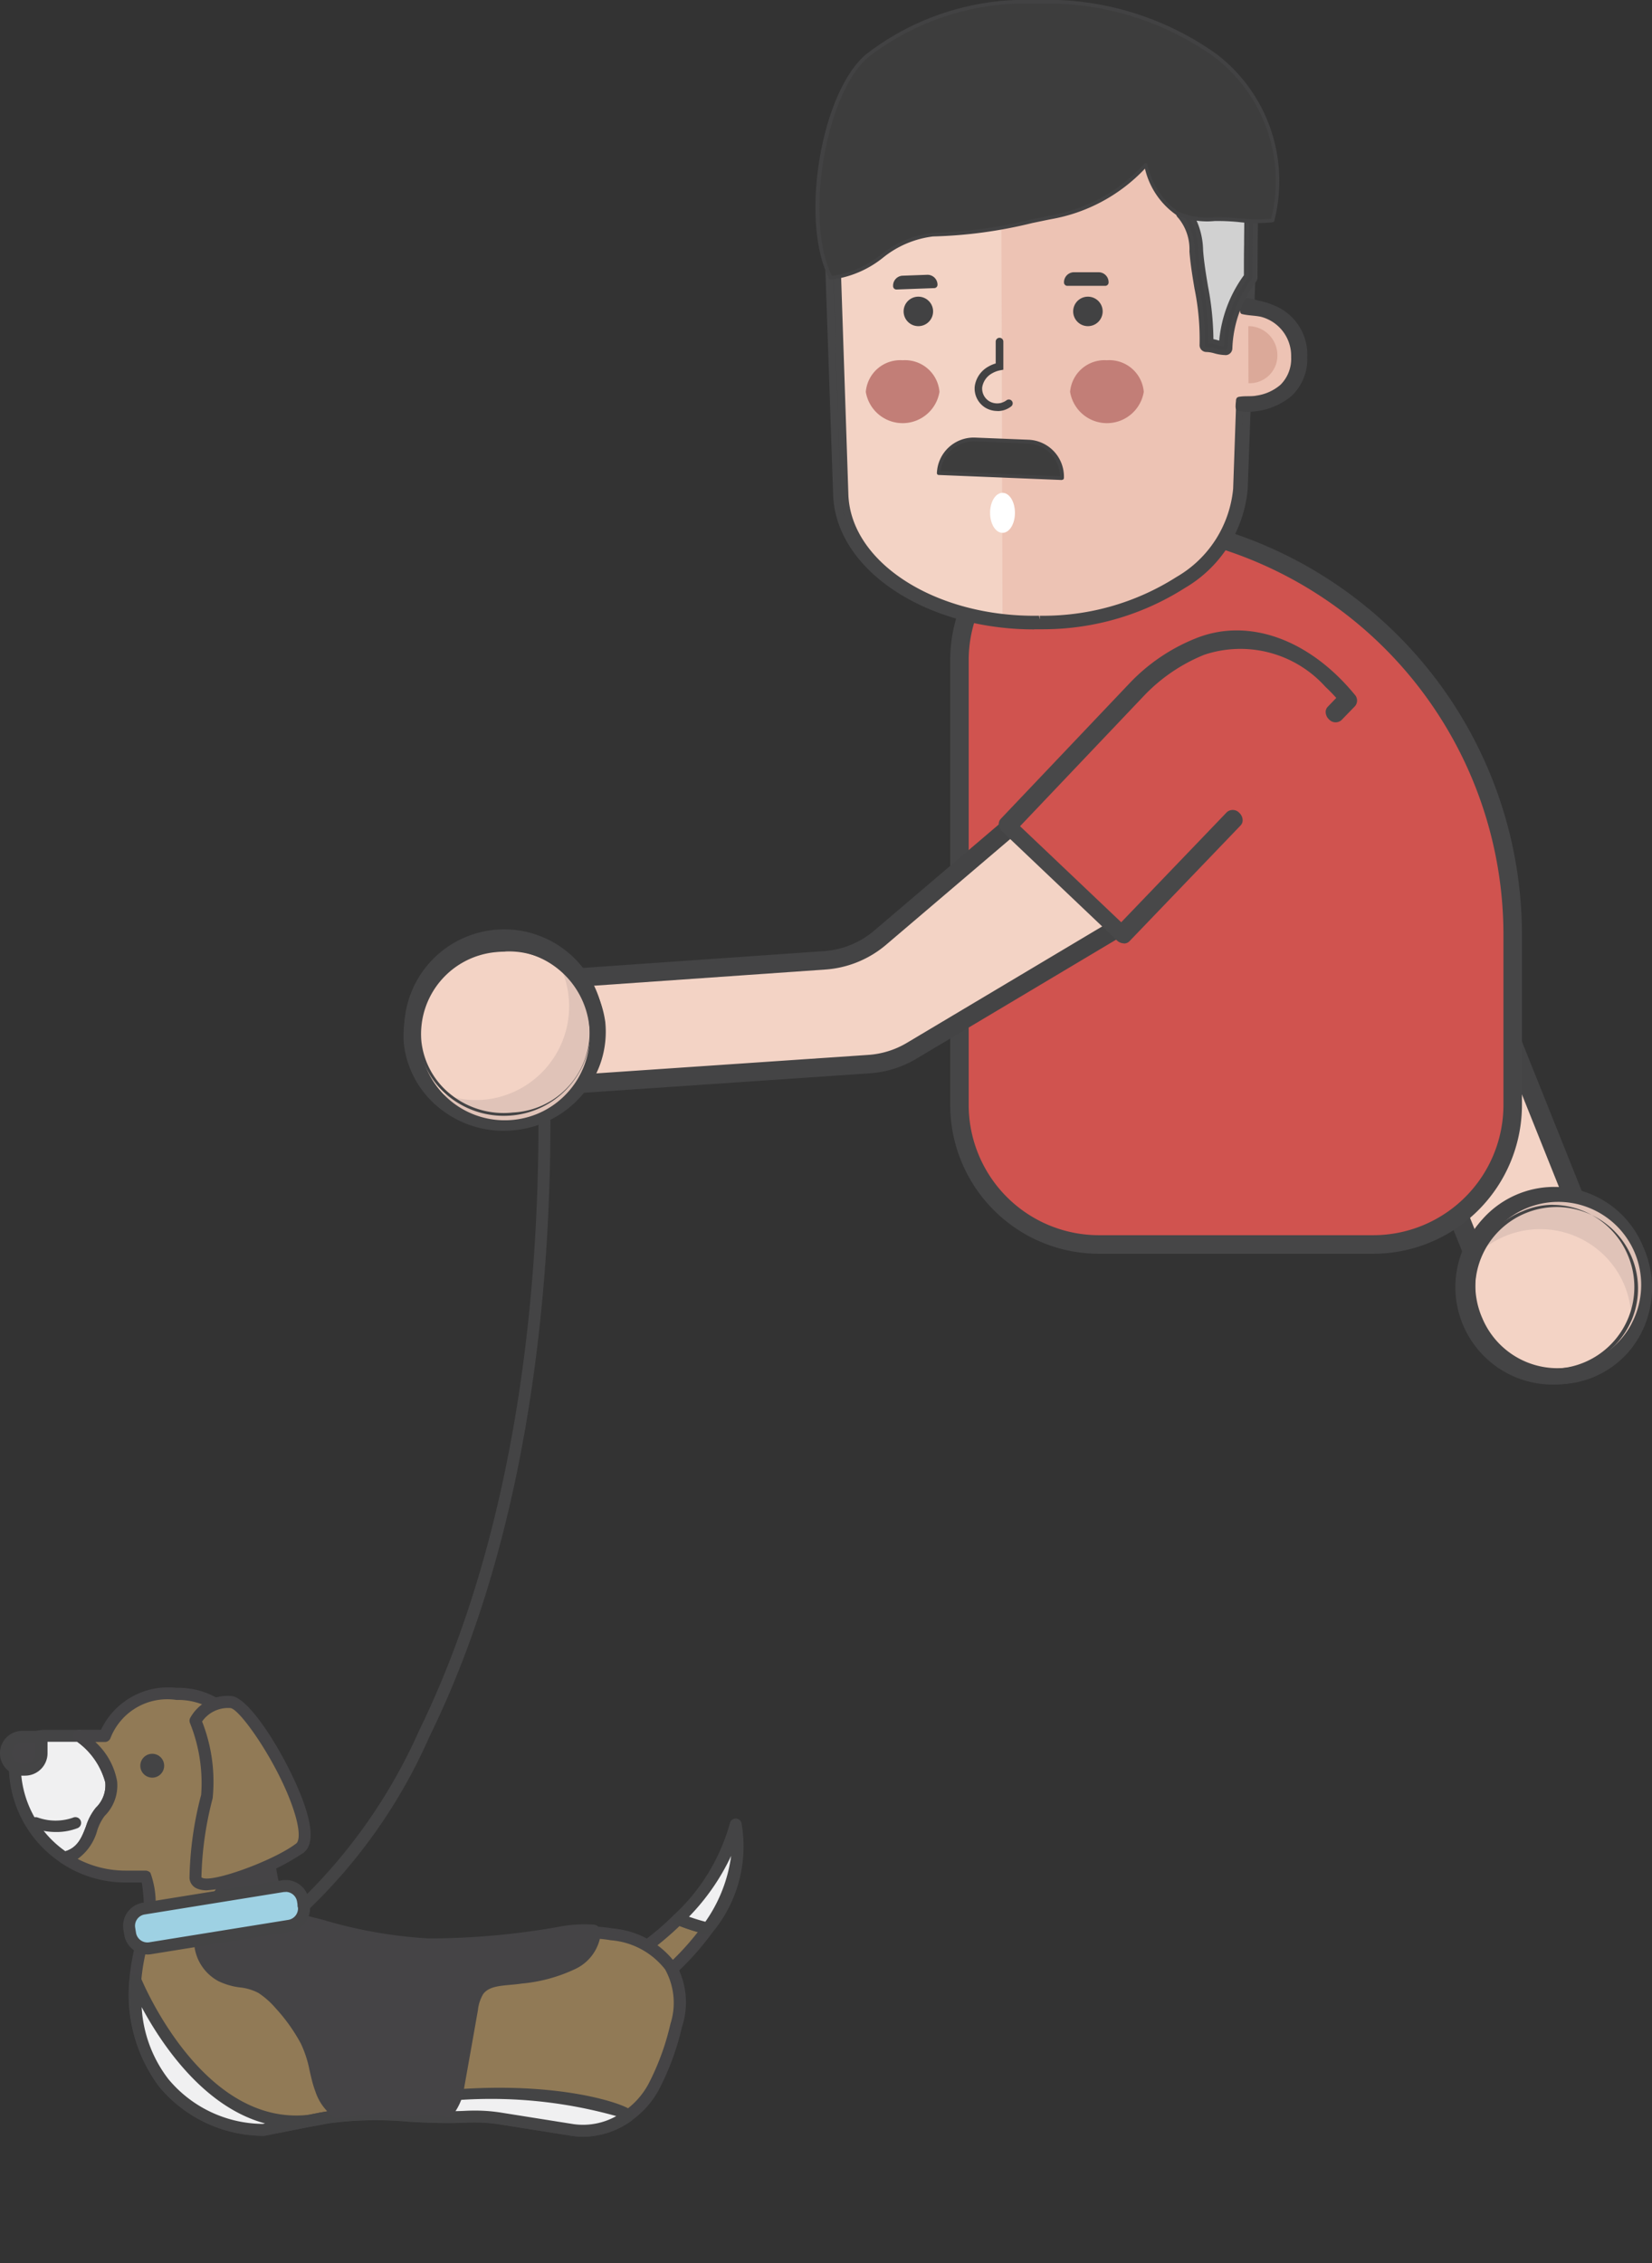
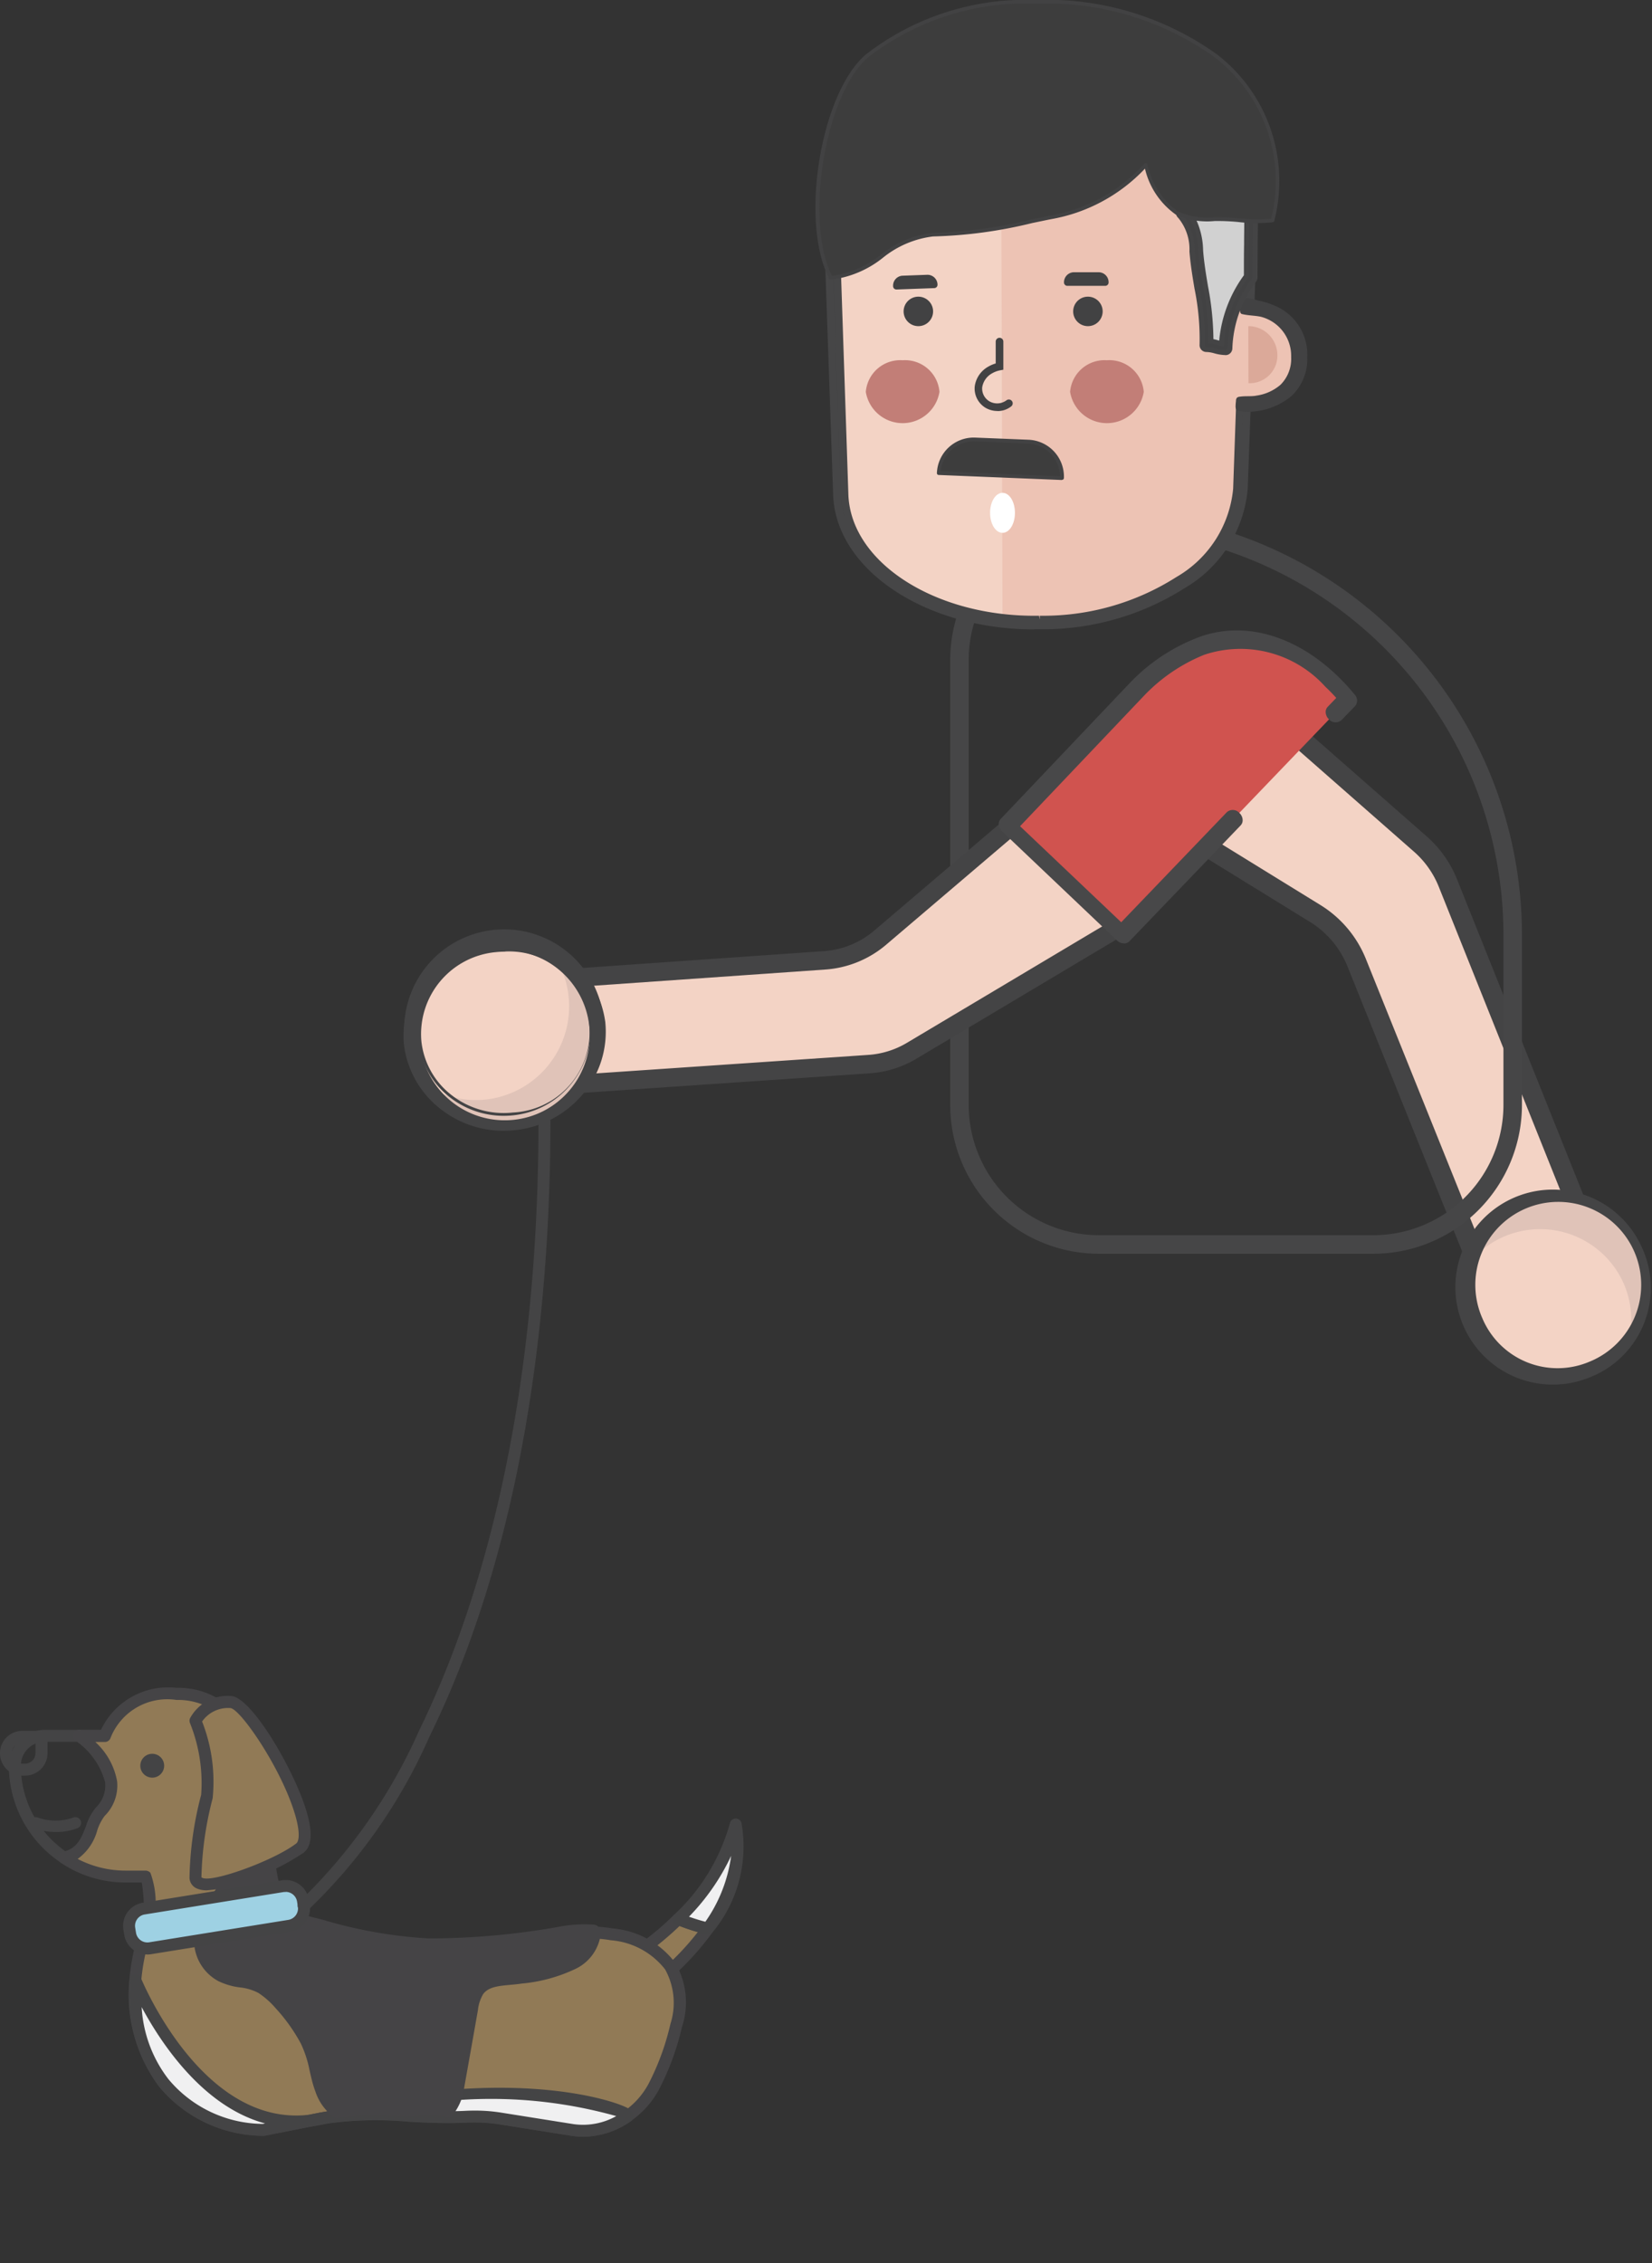
<svg xmlns="http://www.w3.org/2000/svg" width="60.55" height="82.931" viewBox="0 0 60.55 82.931">
  <rect x="0" y="0" width="60.55" height="82.931" fill="#333333" stroke="none" />
  <defs>
    <clipPath id="clip-path">
      <rect id="Rectangle_1972" data-name="Rectangle 1972" width="60.55" height="82.931" fill="none" />
    </clipPath>
  </defs>
  <g id="Group_960" data-name="Group 960" transform="translate(0 0)">
    <g id="Group_959" data-name="Group 959" transform="translate(0 0)" clip-path="url(#clip-path)">
      <path id="Path_4901" data-name="Path 4901" d="M25.633,72.713a7.435,7.435,0,0,0,1.086.349,9.715,9.715,0,0,1-1.783,1.885l-1.36-.642a10.7,10.7,0,0,0,2.056-1.592" transform="translate(-0.774 -2.386)" fill="#917a56" />
      <path id="Path_4902" data-name="Path 4902" d="M24.929,75.158a.214.214,0,0,1-.094-.021l-1.36-.642a.219.219,0,0,1-.014-.39,10.525,10.525,0,0,0,2.01-1.556.219.219,0,0,1,.236-.046,7.3,7.3,0,0,0,1.054.339.217.217,0,0,1,.154.135.22.22,0,0,1-.025.2,10.021,10.021,0,0,1-1.822,1.928.218.218,0,0,1-.139.05m-.9-.887.868.409a9.773,9.773,0,0,0,1.447-1.5c-.223-.064-.447-.138-.667-.223a11.357,11.357,0,0,1-1.647,1.311" transform="translate(-0.766 -2.378)" fill="#454446" />
      <path id="Path_4903" data-name="Path 4903" d="M27.808,69.131a4.741,4.741,0,0,1-1.019,3.813,7.424,7.424,0,0,1-1.085-.349,7.493,7.493,0,0,0,2.1-3.463" transform="translate(-0.843 -2.268)" fill="#f0f0f1" />
      <path id="Path_4904" data-name="Path 4904" d="M26.782,73.157a.225.225,0,0,1-.05-.007,7.626,7.626,0,0,1-1.118-.359.221.221,0,0,1-.133-.161.218.218,0,0,1,.062-.2,7.175,7.175,0,0,0,2.046-3.36.219.219,0,0,1,.423-.01,4.926,4.926,0,0,1-1.049,4,.221.221,0,0,1-.18.094m-.694-.654c.2.071.4.133.6.185a5.431,5.431,0,0,0,.945-2.415,8.152,8.152,0,0,1-1.545,2.23" transform="translate(-0.836 -2.261)" fill="#444445" />
-       <path id="Path_4911" data-name="Path 4911" d="M.562,66.86a4.064,4.064,0,0,0,1.812,3.376c.984-.223.9-1.234,1.319-1.686,1.255-1.362-.773-2.782-.773-2.782H1.653A1.091,1.091,0,0,0,.562,66.86" transform="translate(-0.018 -2.158)" fill="#f0f0f1" />
      <path id="Path_4912" data-name="Path 4912" d="M2.366,70.448a.22.22,0,0,1-.122-.037A4.278,4.278,0,0,1,.335,66.853a1.313,1.313,0,0,1,1.311-1.311H2.913a.218.218,0,0,1,.126.04,3.124,3.124,0,0,1,1.267,1.842,1.573,1.573,0,0,1-.459,1.267,1.759,1.759,0,0,0-.272.537,1.617,1.617,0,0,1-1.16,1.215.265.265,0,0,1-.048,0M1.646,65.98a.875.875,0,0,0-.872.872,3.84,3.84,0,0,0,1.634,3.139c.461-.144.605-.521.758-.92a2.049,2.049,0,0,1,.359-.677,1.141,1.141,0,0,0,.346-.922A2.621,2.621,0,0,0,2.84,65.98Z" transform="translate(-0.011 -2.15)" fill="#444445" />
      <path id="Path_4913" data-name="Path 4913" d="M5.569,71.91c-.091.944-.476,1.812-.529,2.767a5.43,5.43,0,0,0,1.055,3.774,4.75,4.75,0,0,0,3.634,1.706l2.13-.421c1.74-.343,3.467.022,5.264-.063a6.248,6.248,0,0,1,1.282.062l2.653.422a2.806,2.806,0,0,0,2.017-.5,3.1,3.1,0,0,0,.965-1.076,9.438,9.438,0,0,0,.823-2.226c.095-.394.8-2.835-2.352-3.362a5.187,5.187,0,0,0-.681-.069,6.1,6.1,0,0,0-1.3.095,27.8,27.8,0,0,1-4.727.417,20.29,20.29,0,0,1-4.556-.843c-1.373-.342-1.319-2.08-1.49-3.2q-.19-1.249-.38-2.5a.621.621,0,0,1-.014-.083,2.959,2.959,0,0,0-.51-1.4,2.64,2.64,0,0,0-2.3-1.224,2.48,2.48,0,0,0-2.624,1.538h-.95s2.028,1.42.773,2.782c-.417.451-.336,1.462-1.319,1.686a4.033,4.033,0,0,0,2.25.685h.729c.105,0,.162.958.155,1.041" transform="translate(-0.08 -2.106)" fill="#917a56" />
      <path id="Path_4914" data-name="Path 4914" d="M21.441,80.4a2.7,2.7,0,0,1-.424-.034l-2.653-.422a6.021,6.021,0,0,0-1.238-.059c-.712.034-1.417,0-2.1-.038a12.636,12.636,0,0,0-3.135.1l-2.13.421a.2.2,0,0,1-.043,0,4.993,4.993,0,0,1-3.8-1.785,5.632,5.632,0,0,1-1.105-3.926,7.953,7.953,0,0,1,.278-1.513,8.538,8.538,0,0,0,.252-1.259,6.063,6.063,0,0,0-.075-.8H4.677a4.255,4.255,0,0,1-2.372-.722.22.22,0,0,1,.074-.4c.532-.121.686-.52.847-.944a2.055,2.055,0,0,1,.36-.676,1.139,1.139,0,0,0,.345-.923,2.741,2.741,0,0,0-1.083-1.532.219.219,0,0,1,.126-.4h.8a2.72,2.72,0,0,1,2.771-1.537,2.854,2.854,0,0,1,2.483,1.323A3.179,3.179,0,0,1,9.577,66.8l0,.015.007.033q.186,1.23.374,2.457l.006.044c.028.18.049.37.072.574.115,1.03.245,2.2,1.255,2.449l.594.151a16.865,16.865,0,0,0,3.909.686,27.5,27.5,0,0,0,4.688-.413,6.447,6.447,0,0,1,1.346-.1,5.348,5.348,0,0,1,.709.072,3.213,3.213,0,0,1,2.284,1.258,2.866,2.866,0,0,1,.253,2.333l-.01.038a9.666,9.666,0,0,1-.841,2.278,3.313,3.313,0,0,1-1.034,1.153,3.092,3.092,0,0,1-1.753.573m-3.97-.961a6.139,6.139,0,0,1,.962.073l2.653.423a2.572,2.572,0,0,0,1.857-.466,2.863,2.863,0,0,0,.9-1,9.245,9.245,0,0,0,.8-2.175l.011-.042a2.527,2.527,0,0,0-.2-1.986,2.8,2.8,0,0,0-1.99-1.067,5.006,5.006,0,0,0-.653-.066,5.874,5.874,0,0,0-1.253.092,28.157,28.157,0,0,1-4.765.419,17.2,17.2,0,0,1-4.018-.7l-.592-.15c-1.306-.325-1.46-1.712-1.585-2.826-.021-.2-.043-.385-.069-.556l-.007-.044q-.187-1.227-.373-2.454l0-.013a.464.464,0,0,1-.014-.1,2.779,2.779,0,0,0-.473-1.282,2.433,2.433,0,0,0-2.117-1.126,2.234,2.234,0,0,0-2.42,1.4.218.218,0,0,1-.2.14H3.565a2.562,2.562,0,0,1,.8,1.444,1.572,1.572,0,0,1-.458,1.267,1.742,1.742,0,0,0-.272.536,1.9,1.9,0,0,1-.717,1.039,3.807,3.807,0,0,0,1.757.428h.729a.245.245,0,0,1,.181.081,3.2,3.2,0,0,1,.192,1.2v0a8.988,8.988,0,0,1-.263,1.328,7.5,7.5,0,0,0-.265,1.43,5.2,5.2,0,0,0,1,3.622A4.553,4.553,0,0,0,9.7,79.93l2.109-.417a13.182,13.182,0,0,1,3.241-.1c.671.034,1.365.07,2.054.037q.187-.009.366-.009" transform="translate(-0.072 -2.098)" fill="#454446" />
      <path id="Path_4915" data-name="Path 4915" d="M1.348,68.925a.144.144,0,0,1,.044.008,1.99,1.99,0,0,0,1.356,0,.137.137,0,0,1,.111.25,2.246,2.246,0,0,1-1.556,0,.137.137,0,0,1,.044-.266" transform="translate(-0.04 -2.261)" fill="#444445" />
      <path id="Path_4916" data-name="Path 4916" d="M2.086,69.394a2.443,2.443,0,0,1-.809-.137.21.21,0,0,1-.13-.266.214.214,0,0,1,.267-.13,1.94,1.94,0,0,0,1.3.007.21.21,0,0,1,.277.105.208.208,0,0,1-.105.277,2.122,2.122,0,0,1-.8.144m-.74-.4a.064.064,0,0,0-.02.124,2.171,2.171,0,0,0,1.5,0,.064.064,0,0,0,.034-.036.06.06,0,0,0,0-.048A.062.062,0,0,0,2.824,69a.058.058,0,0,0-.047,0,2.065,2.065,0,0,1-1.41,0,.045.045,0,0,0-.02,0" transform="translate(-0.037 -2.259)" fill="#444445" />
      <path id="Path_4917" data-name="Path 4917" d="M6.122,66.89a.364.364,0,1,0-.365.365.365.365,0,0,0,.365-.365" transform="translate(-0.177 -2.183)" fill="#444445" />
      <path id="Path_4918" data-name="Path 4918" d="M5.755,67.323a.437.437,0,1,1,.437-.437.437.437,0,0,1-.437.437m0-.728a.291.291,0,1,0,.291.291.291.291,0,0,0-.291-.291" transform="translate(-0.175 -2.18)" fill="#444445" />
-       <path id="Path_4919" data-name="Path 4919" d="M.938,67.011H.819a.6.6,0,0,1-.593-.593V66.4a.594.594,0,0,1,.593-.593h.526a.186.186,0,0,1,.186.186v.427a.6.6,0,0,1-.593.593" transform="translate(-0.007 -2.159)" fill="#454446" />
      <path id="Path_4920" data-name="Path 4920" d="M.921,67.223h-.1a.822.822,0,1,1,0-1.644h.513a.408.408,0,0,1,.408.408V66.4a.823.823,0,0,1-.822.822m-.1-1.206a.383.383,0,1,0,0,.767h.1A.384.384,0,0,0,1.3,66.4v-.384Z" transform="translate(0 -2.152)" fill="#444445" />
      <path id="Path_4921" data-name="Path 4921" d="M6.183,78.806a4.75,4.75,0,0,0,3.634,1.706l2.13-.421c1.74-.343,3.467.022,5.264-.063a6.247,6.247,0,0,1,1.282.062l2.653.422a2.8,2.8,0,0,0,2.017-.5.176.176,0,0,0-.064-.088c-.42-.263-4.341-1.594-10.96.135-4.525,1.182-7.011-5.026-7.011-5.026a5.43,5.43,0,0,0,1.055,3.774" transform="translate(-0.168 -2.462)" fill="#f0f0f1" />
      <path id="Path_4922" data-name="Path 4922" d="M21.528,80.755a2.678,2.678,0,0,1-.423-.033L18.451,80.3a6.089,6.089,0,0,0-1.238-.059,20.9,20.9,0,0,1-2.1-.038,13.513,13.513,0,0,0-2.932.06,4.8,4.8,0,0,1-.632.121l-1.7.337a.205.205,0,0,1-.043,0,4.994,4.994,0,0,1-3.8-1.785,5.626,5.626,0,0,1-1.1-3.926.218.218,0,0,1,.183-.2.22.22,0,0,1,.239.134c.023.058,2.245,5.476,6.169,5.006l.4-.08.2-.036c6.585-1.715,10.6-.428,11.116-.1a.391.391,0,0,1,.152.193.219.219,0,0,1-.08.26,3.091,3.091,0,0,1-1.752.572m-3.97-.961a6.023,6.023,0,0,1,.962.074l2.654.422A2.493,2.493,0,0,0,22.748,80a17.014,17.014,0,0,0-8.136-.256l.526.026c.67.034,1.364.07,2.054.038.125-.007.246-.01.365-.01M6.344,78.659a4.548,4.548,0,0,0,3.444,1.627l.089-.017c-2.282-.612-3.822-2.954-4.525-4.263a4.753,4.753,0,0,0,.992,2.654" transform="translate(-0.16 -2.454)" fill="#444445" />
      <path id="Path_4931" data-name="Path 4931" d="M22.012,72.667a5.064,5.064,0,0,0-1.371.094,27.467,27.467,0,0,1-4.674.412,16.865,16.865,0,0,1-3.892-.684l-.595-.151c-.892-.222-1.06-1.13-1.2-2.387-.022-.2-.044-.395-.072-.576l-.007-.044q-.187-1.227-.373-2.456c0-.013,0-.025-.008-.039l0-.011a3.276,3.276,0,0,0-.559-1.553.286.286,0,0,0-.251-.13.292.292,0,0,0-.244.142,4.648,4.648,0,0,0-.515,3.556c.038.139.081.278.124.411a2.861,2.861,0,0,1,.2,1A2.992,2.992,0,0,1,8,71.589a2.965,2.965,0,0,0-.638,1.825,1.692,1.692,0,0,0,.885,1.324,2.527,2.527,0,0,0,.8.231,1.863,1.863,0,0,1,.664.2,2.992,2.992,0,0,1,.628.555,6.373,6.373,0,0,1,.933,1.309,4.162,4.162,0,0,1,.318.987c.051.22.1.447.181.679l.006.017c.009.023.016.045.022.059a1.9,1.9,0,0,0,.759,1,3.428,3.428,0,0,1,.709-.09.237.237,0,0,0,0-.037l2.122.044a3.455,3.455,0,0,1,.557-.046,3.648,3.648,0,0,1,.811.091,2.049,2.049,0,0,0,.5-1.11l.01-.058q.248-1.386.491-2.769a1.455,1.455,0,0,1,.192-.588c.2-.272.586-.3.993-.339.119-.011.241-.021.358-.038l.036-.006a5.8,5.8,0,0,0,2-.542,1.641,1.641,0,0,0,.928-1.333.293.293,0,0,0-.262-.288" transform="translate(-0.241 -2.137)" fill="#454446" />
      <path id="Path_4932" data-name="Path 4932" d="M7.408,65.177a6.341,6.341,0,0,1,.418,2.78,12.69,12.69,0,0,0-.418,2.96c.03.794,3.04-.472,3.824-1.07.884-.674-1.776-5.319-2.53-5.355a1.361,1.361,0,0,0-1.294.686" transform="translate(-0.243 -2.116)" fill="#917a56" />
      <path id="Path_4933" data-name="Path 4933" d="M7.825,71.38a.9.9,0,0,1-.379-.069.44.44,0,0,1-.264-.4,12.731,12.731,0,0,1,.427-3.03,5.893,5.893,0,0,0-.414-2.641.218.218,0,0,1,.01-.172,1.564,1.564,0,0,1,1.5-.809c.747.037,2.279,2.658,2.745,4.159.256.826.225,1.347-.094,1.59a9.043,9.043,0,0,1-1.929.971,4.969,4.969,0,0,1-1.6.4m-.184-6.187a6.04,6.04,0,0,1,.387,2.817A12.432,12.432,0,0,0,7.619,70.9c.25.262,2.619-.584,3.472-1.235.1-.074.147-.353,0-.917-.456-1.717-2.026-4-2.405-4.046a1.159,1.159,0,0,0-1.042.491" transform="translate(-0.236 -2.108)" fill="#454446" />
      <path id="Path_4934" data-name="Path 4934" d="M5.746,73.728l4.937-.8a.726.726,0,0,0,.6-.83l0-.024a.726.726,0,0,0-.83-.6l-4.936.8a.726.726,0,0,0-.6.83l0,.024a.724.724,0,0,0,.829.6" transform="translate(-0.161 -2.345)" fill="#9ed1e3" />
      <path id="Path_4935" data-name="Path 4935" d="M5.553,73.961a.861.861,0,0,1-.847-.723l-.031-.187a.86.86,0,0,1,.713-.986l5.1-.823a.862.862,0,0,1,.986.713l.03.186a.861.861,0,0,1-.712.987l-5.1.822a.825.825,0,0,1-.138.012m5.07-2.291a.514.514,0,0,0-.067,0l-5.1.823a.421.421,0,0,0-.349.484l.03.187a.423.423,0,0,0,.484.349l5.1-.822a.425.425,0,0,0,.349-.484l-.03-.187a.424.424,0,0,0-.417-.355" transform="translate(-0.153 -2.337)" fill="#444445" />
      <path id="Path_4943" data-name="Path 4943" d="M43.362,30.435,49.635,34.3a3.747,3.747,0,0,1,1.511,1.791L56.16,48.555l3.94-1.371-5.6-14a3.75,3.75,0,0,0-1.007-1.424l-7.576-6.651Z" transform="translate(-1.423 -0.824)" fill="#f3d3c5" />
      <path id="Path_4944" data-name="Path 4944" d="M55.935,48.994,50.792,36.21a3.417,3.417,0,0,0-1.365-1.618l-6.552-4.038,2.9-6.057,7.937,6.969a4.137,4.137,0,0,1,1.1,1.562l5.745,14.358ZM43.815,30.278l5.995,3.695a4.134,4.134,0,0,1,1.657,1.965l4.885,12.141,3.254-1.132L54.142,33.3a3.386,3.386,0,0,0-.909-1.286l-7.214-6.334Z" transform="translate(-1.407 -0.804)" fill="#444445" />
      <path id="Path_4945" data-name="Path 4945" d="M60.181,51.631a3.307,3.307,0,1,0-4.264-1.724,3.254,3.254,0,0,0,4.264,1.724" transform="translate(-1.825 -1.487)" fill="#f3d3c5" />
      <path id="Path_4946" data-name="Path 4946" d="M61.325,48.512a3.349,3.349,0,0,0-5.887-.418,3.341,3.341,0,1,1,6.093,2.472,3.308,3.308,0,0,0-.206-2.054" transform="translate(-1.819 -1.491)" fill="#e0c3b8" />
      <path id="Path_4947" data-name="Path 4947" d="M60.281,51.865A3.573,3.573,0,1,1,62,47.2a3.524,3.524,0,0,1-1.72,4.67m-.217-.487a3.04,3.04,0,1,0-3.912-1.589,2.991,2.991,0,0,0,3.912,1.589" transform="translate(-1.816 -1.478)" fill="#444445" />
-       <path id="Path_4948" data-name="Path 4948" d="M58.912,52.2a3.525,3.525,0,0,1-1.316-.258,3.651,3.651,0,0,1-1.979-1.923,3.517,3.517,0,1,1,6.427-2.849,3.652,3.652,0,0,1,.1,2.757A3.441,3.441,0,0,1,60.3,51.908l-.02-.044.02.044a3.413,3.413,0,0,1-1.386.295m-.164-7.111a3.315,3.315,0,0,0-1.345.285,3.476,3.476,0,0,0-1.7,4.6,3.552,3.552,0,0,0,1.926,1.87A3.337,3.337,0,0,0,62.046,49.9a3.577,3.577,0,0,0-3.3-4.8m.164,6.576A3.1,3.1,0,0,1,56.1,49.807a2.984,2.984,0,1,1,3.977,1.614,2.872,2.872,0,0,1-1.169.248m-.163-6.042a2.777,2.777,0,0,0-1.13.239,2.991,2.991,0,1,0,3.846,1.564,3,3,0,0,0-2.717-1.8" transform="translate(-1.815 -1.476)" fill="#444445" />
-       <path id="Path_4949" data-name="Path 4949" d="M51.63,46.253H41.443a5.083,5.083,0,0,1-5.083-5.084V19.723h5.246A15.032,15.032,0,0,1,56.638,34.754v6.491a5.008,5.008,0,0,1-5.008,5.008" transform="translate(-1.193 -0.647)" fill="#d0534f" />
      <path id="Path_4950" data-name="Path 4950" d="M51.517,46.58H41.458a5.454,5.454,0,0,1-5.448-5.448V24.821a5.455,5.455,0,0,1,5.448-5.449A15.525,15.525,0,0,1,56.965,34.879v6.253a5.454,5.454,0,0,1-5.448,5.448M41.458,20.05a4.777,4.777,0,0,0-4.771,4.771V41.132A4.777,4.777,0,0,0,41.458,45.9H51.517a4.776,4.776,0,0,0,4.77-4.771V34.879A14.846,14.846,0,0,0,41.458,20.05" transform="translate(-1.182 -0.635)" fill="#464647" />
      <path id="Path_4951" data-name="Path 4951" d="M38.088,30.931l-5.225,4.451a3.5,3.5,0,0,1-2.02.825l-12.481.87.084,3.885,14.016-.953a3.478,3.478,0,0,0,1.55-.484l8.065-4.806Z" transform="translate(-0.603 -1.015)" fill="#f3d3c5" />
      <path id="Path_4952" data-name="Path 4952" d="M18.1,41.309,18,36.746l12.8-.893a3.179,3.179,0,0,0,1.825-.745l5.457-4.648,4.536,4.307L34.174,39.8a3.848,3.848,0,0,1-1.7.531Zm.592-3.932.07,3.207,13.662-.928a3.175,3.175,0,0,0,1.4-.437l7.681-4.578-3.446-3.271-4.993,4.253a3.854,3.854,0,0,1-2.217.905Z" transform="translate(-0.591 -0.999)" fill="#444445" />
      <path id="Path_4953" data-name="Path 4953" d="M50.667,26.427c-1.613-1.96-3.693-2.638-5.43-1.935a6.6,6.6,0,0,0-2.325,1.576l-4.729,4.978,4.212,4Z" transform="translate(-1.253 -0.795)" fill="#d0534f" />
      <path id="Path_4954" data-name="Path 4954" d="M46.271,30.6,42.341,34.7l-3.823-3.63,4.58-4.823a6.411,6.411,0,0,1,2.264-1.534,4.246,4.246,0,0,1,4.523,1.19c.154.146.3.3.451.47l-.366.381a.275.275,0,0,0,.387.37l.5-.516a.235.235,0,0,0-.015-.309c-1.66-2.018-3.86-2.8-5.739-2.039a6.763,6.763,0,0,0-2.388,1.618l-4.728,4.978a.194.194,0,0,0-.047.163.3.3,0,0,0,.094.176l4.211,4a.246.246,0,0,0,.341.03l4.077-4.248a.274.274,0,0,0-.387-.369" transform="translate(-1.245 -0.786)" fill="#484849" />
      <path id="Path_4955" data-name="Path 4955" d="M42.438,35.355a.383.383,0,0,1-.257-.107l-4.211-4a.381.381,0,0,1-.118-.223.275.275,0,0,1,.069-.231l4.728-4.978a6.856,6.856,0,0,1,2.416-1.637c1.915-.775,4.15.015,5.833,2.063a.317.317,0,0,1,.012.416l-.5.516a.327.327,0,0,1-.456-.027.376.376,0,0,1-.122-.26.271.271,0,0,1,.073-.2l.314-.327c-.128-.144-.261-.281-.4-.41a4.185,4.185,0,0,0-4.436-1.172A6.322,6.322,0,0,0,43.154,26.3L38.63,31.061l3.707,3.52,3.873-4.035a.326.326,0,0,1,.456.027.372.372,0,0,1,.122.259.27.27,0,0,1-.074.2l-4.077,4.247a.272.272,0,0,1-.2.08m4.131-11.305a3.829,3.829,0,0,0-1.444.28,6.692,6.692,0,0,0-2.359,1.6l-4.728,4.979a.112.112,0,0,0-.026.1.222.222,0,0,0,.07.128l4.211,4a.168.168,0,0,0,.226.032L46.6,30.915a.107.107,0,0,0,.028-.079.22.22,0,0,0-.071-.146.169.169,0,0,0-.226-.032l-3.986,4.151L38.4,31.066l4.636-4.881a6.5,6.5,0,0,1,2.292-1.553,4.339,4.339,0,0,1,4.61,1.206c.156.148.309.308.457.476l.048.056-.417.434a.107.107,0,0,0-.028.079.218.218,0,0,0,.071.146.171.171,0,0,0,.227.033l.5-.517a.154.154,0,0,0-.019-.2,5.619,5.619,0,0,0-4.2-2.3" transform="translate(-1.242 -0.784)" fill="#484849" />
      <path id="Path_4956" data-name="Path 4956" d="M31.844,18.2c.092,2.689,3.365,4.76,7.292,4.688l.137,0c3.9-.071,7.125-2.237,7.219-4.9l.368-10.34c.106-3.008-3.266-5.5-7.561-5.488h-.151c-4.324.012-7.764,2.549-7.66,5.591Z" transform="translate(-1.033 -0.071)" fill="#edc3b4" />
      <path id="Path_4957" data-name="Path 4957" d="M37.72,2.261l.058,20.566c-3.291-.362-5.851-2.252-5.933-4.625L31.488,7.751c-.092-2.694,2.6-4.992,6.232-5.49" transform="translate(-1.033 -0.074)" fill="#f3d3c5" />
      <path id="Path_4958" data-name="Path 4958" d="M31.7,18.2,31.337,7.745a4.83,4.83,0,0,1,2.209-4.023,9.531,9.531,0,0,1,5.6-1.7h.177c4.359,0,7.787,2.552,7.677,5.62l-.374,10.339a4.543,4.543,0,0,1-2.245,3.52,9.525,9.525,0,0,1-5.11,1.492l-.136,0h-.025c-3.981.064-7.31-2.055-7.406-4.8M39.293,2.287h-.15a9.22,9.22,0,0,0-5.408,1.641,4.587,4.587,0,0,0-2.107,3.815l.349,10.449-.138,0,.138,0c.088,2.616,3.292,4.641,7.13,4.58h.024l.136,0a9.22,9.22,0,0,0,4.947-1.443,4.32,4.32,0,0,0,2.137-3.344l.36-10.341c.1-2.926-3.2-5.355-7.393-5.354Z" transform="translate(-1.028 -0.066)" fill="#424243" />
      <path id="Path_4959" data-name="Path 4959" d="M38.929,23.126c-3.984,0-7.272-2.187-7.368-4.93L31.2,7.745a4.957,4.957,0,0,1,2.264-4.137,9.638,9.638,0,0,1,5.676-1.729h.178a9.015,9.015,0,0,1,6.426,2.41,4.552,4.552,0,0,1,1.386,3.35l-.374,10.34a4.679,4.679,0,0,1-2.3,3.627,9.681,9.681,0,0,1-5.183,1.515l-.161,0h-.176m.181-.222.017.084,0-.085Zm-.009-.273.026.135,0-.135.137,0a9.08,9.08,0,0,0,4.874-1.421,4.186,4.186,0,0,0,2.077-3.234l.361-10.343a4.058,4.058,0,0,0-1.245-2.979,8.44,8.44,0,0,0-6.011-2.234h-.178a9.07,9.07,0,0,0-5.327,1.613,4.457,4.457,0,0,0-2.052,3.7l.349,10.45c.084,2.513,3.226,4.513,6.993,4.447m-7.262-4.306a3.308,3.308,0,0,0,.179.846,3.391,3.391,0,0,1-.173-.847Zm4.3-15.738a8.322,8.322,0,0,0-2.521,1.239,4.7,4.7,0,0,0-2.154,3.909l.364,10.452c0,.028,0,.056,0,.086l0-.22L31.487,7.743a4.721,4.721,0,0,1,2.164-3.929,8.283,8.283,0,0,1,2.492-1.227m7.076.331a7.1,7.1,0,0,1,2.3,1.545,4.33,4.33,0,0,1,1.32,3.179L46.5,17.38l.352-9.75a4.291,4.291,0,0,0-1.31-3.154,7.122,7.122,0,0,0-2.327-1.558" transform="translate(-1.024 -0.061)" fill="#464647" />
      <path id="Path_4960" data-name="Path 4960" d="M34.158,13.65a1.266,1.266,0,0,1,1.352,1.158,1.368,1.368,0,0,1-2.7,0,1.266,1.266,0,0,1,1.352-1.158" transform="translate(-1.076 -0.448)" fill="#c27e77" />
      <path id="Path_4961" data-name="Path 4961" d="M41.9,13.65a1.266,1.266,0,0,1,1.352,1.158,1.368,1.368,0,0,1-2.7,0A1.266,1.266,0,0,1,41.9,13.65" transform="translate(-1.33 -0.448)" fill="#c27e77" />
      <path id="Path_4962" data-name="Path 4962" d="M37.767,15.484a.8.8,0,0,0,.518-.18.141.141,0,0,0-.182-.215.574.574,0,0,1-.618.043.544.544,0,0,1-.273-.517.712.712,0,0,1,.366-.516.941.941,0,0,1,.295-.109l.114-.022,0-1.029a.14.14,0,1,0-.28,0l0,.8a1.205,1.205,0,0,0-.269.115.981.981,0,0,0-.5.729.825.825,0,0,0,.413.791.866.866,0,0,0,.42.107" transform="translate(-1.212 -0.42)" fill="#424243" />
      <path id="Path_4963" data-name="Path 4963" d="M46.791,11.667s2.259.01,2.264,1.777S46.8,15.216,46.8,15.216Z" transform="translate(-1.535 -0.383)" fill="#edc3b4" />
      <path id="Path_4964" data-name="Path 4964" d="M47.561,14.871a1.721,1.721,0,0,0,.908-.4,1.341,1.341,0,0,0,.391-1.016,1.479,1.479,0,0,0-1.111-1.477c-.222-.047-.452-.043-.672-.095a.121.121,0,0,1-.058-.025.132.132,0,0,1-.029-.065.979.979,0,0,1-.033-.218.331.331,0,0,1,.066-.205c.142-.169.5-.013.677.024a2.6,2.6,0,0,1,.509.158,1.943,1.943,0,0,1,1.242,1.907,1.869,1.869,0,0,1-.574,1.42,2.509,2.509,0,0,1-1.609.58h-.009c-.1,0-.192-.013-.288-.022a.2.2,0,0,1-.085-.022c-.065-.039-.067-.13-.061-.2,0-.053.009-.107.013-.161a.165.165,0,0,1,.036-.109.158.158,0,0,1,.091-.036c.2-.033.4-.006.6-.036" transform="translate(-1.536 -0.37)" fill="#424243" />
      <path id="Path_4965" data-name="Path 4965" d="M47.306,12.356a1.068,1.068,0,0,1,1.066,1.067,1.013,1.013,0,0,1-1.06,1.024Z" transform="translate(-1.552 -0.405)" fill="#dba999" />
      <path id="Path_4966" data-name="Path 4966" d="M40.67,11.782a.54.54,0,1,0,.539-.541.539.539,0,0,0-.539.541" transform="translate(-1.335 -0.369)" fill="#424243" />
      <path id="Path_4967" data-name="Path 4967" d="M34.244,11.782a.54.54,0,1,0,.538-.541.539.539,0,0,0-.538.541" transform="translate(-1.124 -0.369)" fill="#424243" />
      <path id="Path_4968" data-name="Path 4968" d="M40.449,10.813h1.384a.123.123,0,0,0,.123-.123v-.008a.366.366,0,0,0-.367-.367h-.9a.367.367,0,0,0-.368.367v.008a.123.123,0,0,0,.123.123" transform="translate(-1.323 -0.338)" fill="#424243" />
      <path id="Path_4969" data-name="Path 4969" d="M33.972,10.95l1.383-.051a.122.122,0,0,0,.118-.127v-.008a.367.367,0,0,0-.38-.353l-.895.033a.365.365,0,0,0-.353.38v.008a.122.122,0,0,0,.127.118" transform="translate(-1.111 -0.341)" fill="#424243" />
      <path id="Path_4970" data-name="Path 4970" d="M37.52,19.406c0,.405.2.733.456.733s.455-.328.455-.733-.2-.733-.455-.733-.456.328-.456.733" transform="translate(-1.231 -0.613)" fill="#fff" />
      <path id="Path_4971" data-name="Path 4971" d="M44.825,8.056a2,2,0,0,1,.494,1.4,25.208,25.208,0,0,1,.37,3.454c.356.017.347.1.7.113a4.558,4.558,0,0,1,.923-2.6c0-.751.014-1.49.014-2.241a9.636,9.636,0,0,0-1.636-.32,1.9,1.9,0,0,0-.868.193" transform="translate(-1.471 -0.258)" fill="#d1d1d1" />
      <path id="Path_4972" data-name="Path 4972" d="M46.384,13.261h-.013a1.633,1.633,0,0,1-.405-.065,1.156,1.156,0,0,0-.3-.048.252.252,0,0,1-.173-.083.248.248,0,0,1-.063-.182,9.216,9.216,0,0,0-.188-2.066c-.074-.443-.149-.9-.184-1.354a1.8,1.8,0,0,0-.41-1.228.249.249,0,0,1,.065-.415,2.1,2.1,0,0,1,.994-.213,10.013,10.013,0,0,1,1.678.328.25.25,0,0,1,.181.24c0,.344,0,.686-.007,1.028,0,.4-.008.806-.006,1.213a.252.252,0,0,1-.051.152,4.3,4.3,0,0,0-.871,2.453.255.255,0,0,1-.081.176.247.247,0,0,1-.168.066m-.444-.585c.063.012.112.025.159.038l.052.015a4.814,4.814,0,0,1,.905-2.395c0-.381,0-.759.007-1.137,0-.277.006-.553.007-.832A9.366,9.366,0,0,0,45.657,8.1a1.2,1.2,0,0,0-.424.057,2.785,2.785,0,0,1,.326,1.266c.032.43.106.877.178,1.31a10.755,10.755,0,0,1,.2,1.941" transform="translate(-1.462 -0.249)" fill="#444445" />
      <path id="Path_4973" data-name="Path 4973" d="M46.39,13.085h0a1.5,1.5,0,0,1-.367-.059,1.3,1.3,0,0,0-.337-.055.066.066,0,0,1-.046-.022.068.068,0,0,1-.017-.049,9.307,9.307,0,0,0-.19-2.107c-.073-.439-.148-.893-.181-1.337A1.944,1.944,0,0,0,44.777,8.1a.07.07,0,0,1-.022-.061.071.071,0,0,1,.04-.052,1.965,1.965,0,0,1,.9-.2,9.839,9.839,0,0,1,1.647.322.068.068,0,0,1,.049.066c0,.341,0,.682-.007,1.021,0,.4-.009.811-.006,1.22a.068.068,0,0,1-.015.042,4.5,4.5,0,0,0-.909,2.556.062.062,0,0,1-.021.047.068.068,0,0,1-.046.018m-.631-.245a1.419,1.419,0,0,1,.3.055,1.337,1.337,0,0,0,.268.049,4.634,4.634,0,0,1,.92-2.546c0-.4,0-.808.007-1.2,0-.322.007-.644.007-.968a9.5,9.5,0,0,0-1.576-.3,1.725,1.725,0,0,0-.74.148,2.213,2.213,0,0,1,.442,1.37c.032.437.107.889.18,1.324a9.825,9.825,0,0,1,.194,2.071" transform="translate(-1.469 -0.255)" fill="#424243" />
      <path id="Path_4974" data-name="Path 4974" d="M31.468,10.183c-1.025-1.968-.359-6.656,1.309-8.12A9.393,9.393,0,0,1,38.977.07a10.558,10.558,0,0,1,6.6,1.98,5.8,5.8,0,0,1,2.08,6.028,18.94,18.94,0,0,1-2.119-.044,2.7,2.7,0,0,1-1.389-.222A2.955,2.955,0,0,1,43.009,6.05a6.068,6.068,0,0,1-3.487,1.919,20.937,20.937,0,0,1-4.306.632c-1.258-.03-2.49,1.612-3.748,1.582" transform="translate(-1.017 -0.002)" fill="#3d3d3d" />
      <path id="Path_4975" data-name="Path 4975" d="M31.5,10.249h-.035a.067.067,0,0,1-.058-.037c-1.082-2.077-.327-6.752,1.323-8.2A9.556,9.556,0,0,1,38.974,0a10.7,10.7,0,0,1,6.646,1.994,5.859,5.859,0,0,1,2.1,6.1.069.069,0,0,1-.055.05A5.68,5.68,0,0,1,46.4,8.136a8.055,8.055,0,0,0-.86-.037,2.77,2.77,0,0,1-1.424-.231A2.86,2.86,0,0,1,42.98,6.179a6.2,6.2,0,0,1-3.447,1.854c-.223.044-.453.093-.687.141a16.882,16.882,0,0,1-3.635.491,3.612,3.612,0,0,0-1.836.781,3.775,3.775,0,0,1-1.877.8M39.04.135h-.066a9.426,9.426,0,0,0-6.155,1.976c-1.572,1.38-2.321,5.991-1.312,8a3.7,3.7,0,0,0,1.8-.781,3.691,3.691,0,0,1,1.912-.8,16.707,16.707,0,0,0,3.6-.488l.689-.142A6.027,6.027,0,0,0,42.955,6a.066.066,0,0,1,.064-.022.067.067,0,0,1,.051.044,2.859,2.859,0,0,0,1.113,1.724,2.664,2.664,0,0,0,1.354.215A7.913,7.913,0,0,1,46.413,8a5.945,5.945,0,0,0,1.193.015A5.724,5.724,0,0,0,45.536,2.1,10.538,10.538,0,0,0,39.04.135" transform="translate(-1.014 0)" fill="#424243" />
      <path id="Path_4976" data-name="Path 4976" d="M40.086,18.069l-4.515-.184v-.021a1.262,1.262,0,0,1,1.312-1.21l1.992.081a1.262,1.262,0,0,1,1.21,1.312Z" transform="translate(-1.167 -0.546)" fill="#3d3d3d" />
      <path id="Path_4977" data-name="Path 4977" d="M40.084,18.134h0l-4.515-.184a.069.069,0,0,1-.046-.021.067.067,0,0,1-.018-.049,1.352,1.352,0,0,1,1.405-1.3l1.95.079a1.353,1.353,0,0,1,1.3,1.405.069.069,0,0,1-.021.046.068.068,0,0,1-.046.018m-4.442-.316L40.017,18a1.217,1.217,0,0,0-1.166-1.2L36.9,16.72a1.216,1.216,0,0,0-1.259,1.1" transform="translate(-1.165 -0.544)" fill="#424243" />
      <path id="Path_4978" data-name="Path 4978" d="M15.63,39.358a3.39,3.39,0,1,0,3.028-3.615,3.335,3.335,0,0,0-3.028,3.615" transform="translate(-0.512 -1.172)" fill="#f3d3c5" />
      <path id="Path_4979" data-name="Path 4979" d="M18.336,41.47A3.436,3.436,0,0,0,20.6,35.858a3.425,3.425,0,1,1-4.335,5.164,3.389,3.389,0,0,0,2.069.448" transform="translate(-0.534 -1.176)" fill="#e0c3b8" />
      <path id="Path_4980" data-name="Path 4980" d="M15.35,39.376a3.664,3.664,0,1,1,4.013,3.152,3.612,3.612,0,0,1-4.013-3.152m.544-.057A3.117,3.117,0,1,0,18.678,36a3.065,3.065,0,0,0-2.785,3.315" transform="translate(-0.503 -1.163)" fill="#444445" />
      <path id="Path_4981" data-name="Path 4981" d="M18.961,42.6a3.73,3.73,0,0,1-2.314-.8A3.525,3.525,0,0,1,15.3,39.38a3.715,3.715,0,0,1,7.385-.774,3.528,3.528,0,0,1-.818,2.647,3.745,3.745,0,0,1-2.5,1.324,3.787,3.787,0,0,1-.4.021m.054-7.11A3.628,3.628,0,0,0,15.4,39.37a3.426,3.426,0,0,0,1.311,2.35,3.685,3.685,0,0,0,5.079-.532,3.427,3.427,0,0,0,.794-2.572,3.549,3.549,0,0,0-3.566-3.128m-.053,6.563a3.2,3.2,0,0,1-1.972-.676,2.987,2.987,0,0,1-1.149-2.053,3.168,3.168,0,1,1,3.467,2.711,3.458,3.458,0,0,1-.346.018m.053-6.016a3.24,3.24,0,0,0-.334.017,3.015,3.015,0,0,0-2.739,3.259,2.885,2.885,0,0,0,1.11,1.983,3.1,3.1,0,0,0,2.245.636,2.952,2.952,0,0,0-.282-5.9" transform="translate(-0.501 -1.161)" fill="#444445" />
      <path id="Path_4982" data-name="Path 4982" d="M11.5,71.444a.219.219,0,0,1-.139-.389A19.837,19.837,0,0,0,15.733,64.8c2-4.077,4.374-11.262,4.374-22.338a.219.219,0,1,1,.438,0c0,6.172-.769,15.1-4.434,22.563A19.79,19.79,0,0,1,11.642,71.4a.22.22,0,0,1-.138.049" transform="translate(-0.37 -1.386)" fill="#444445" />
    </g>
  </g>
</svg>